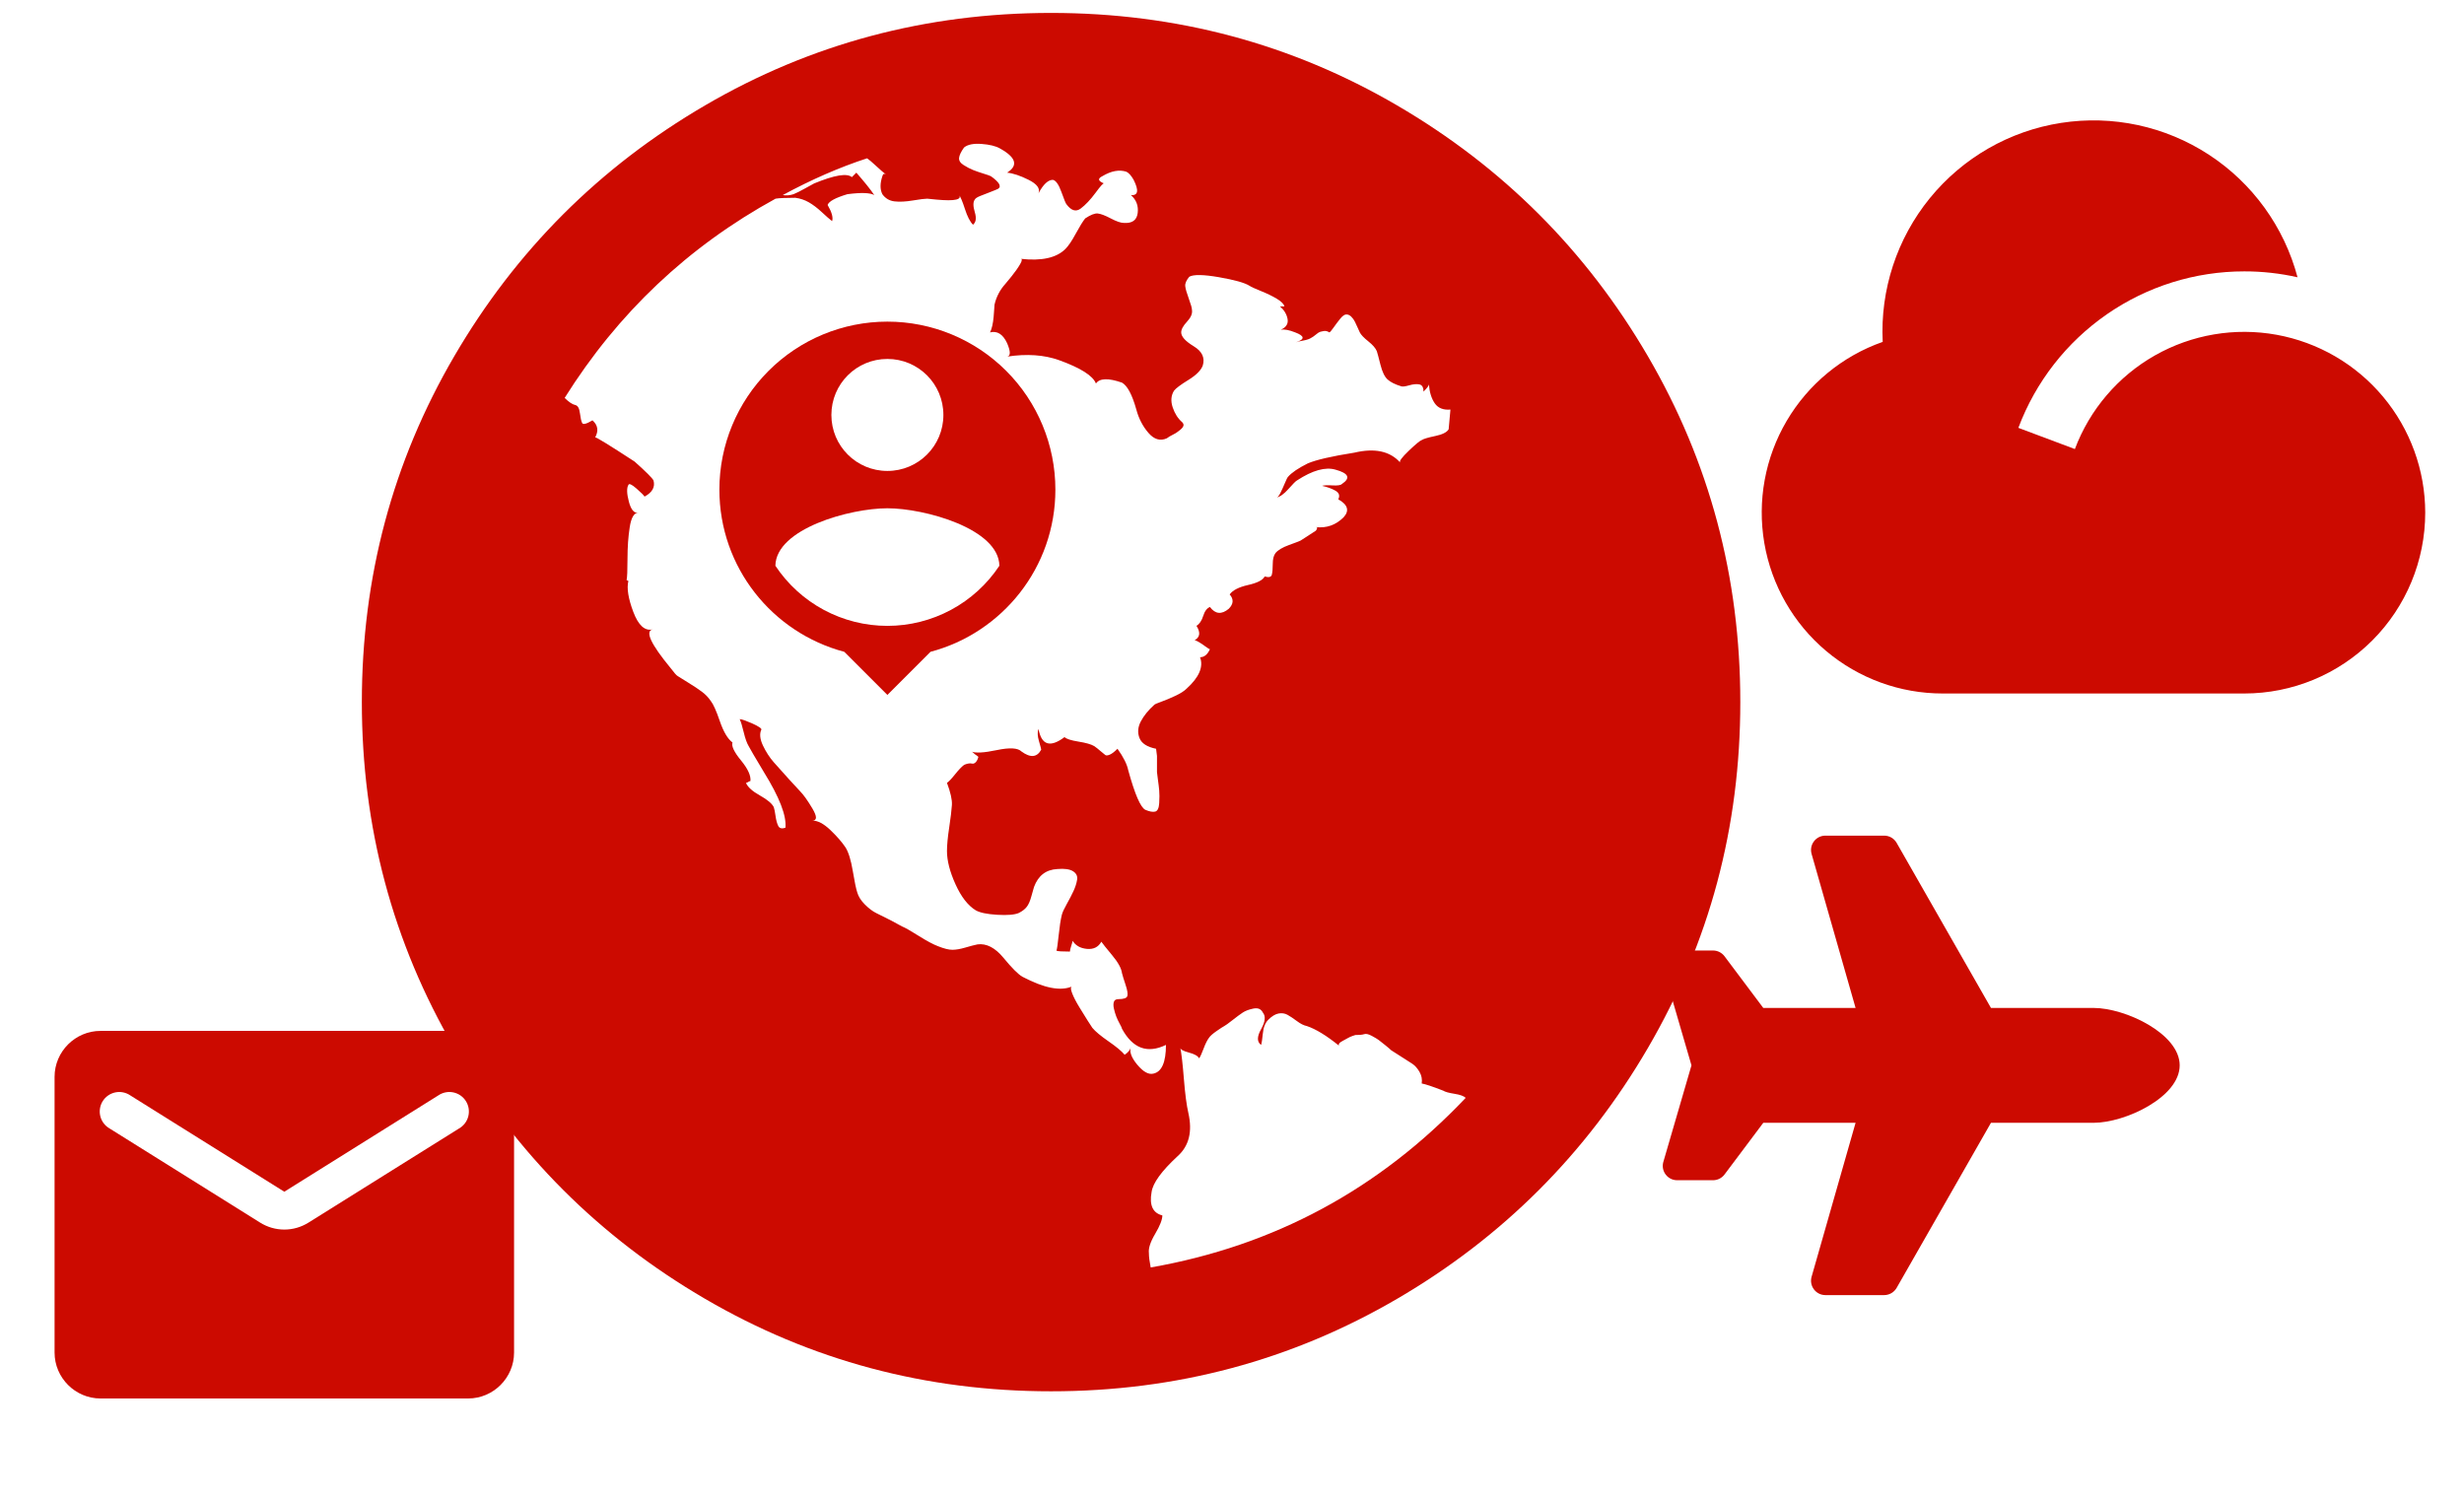
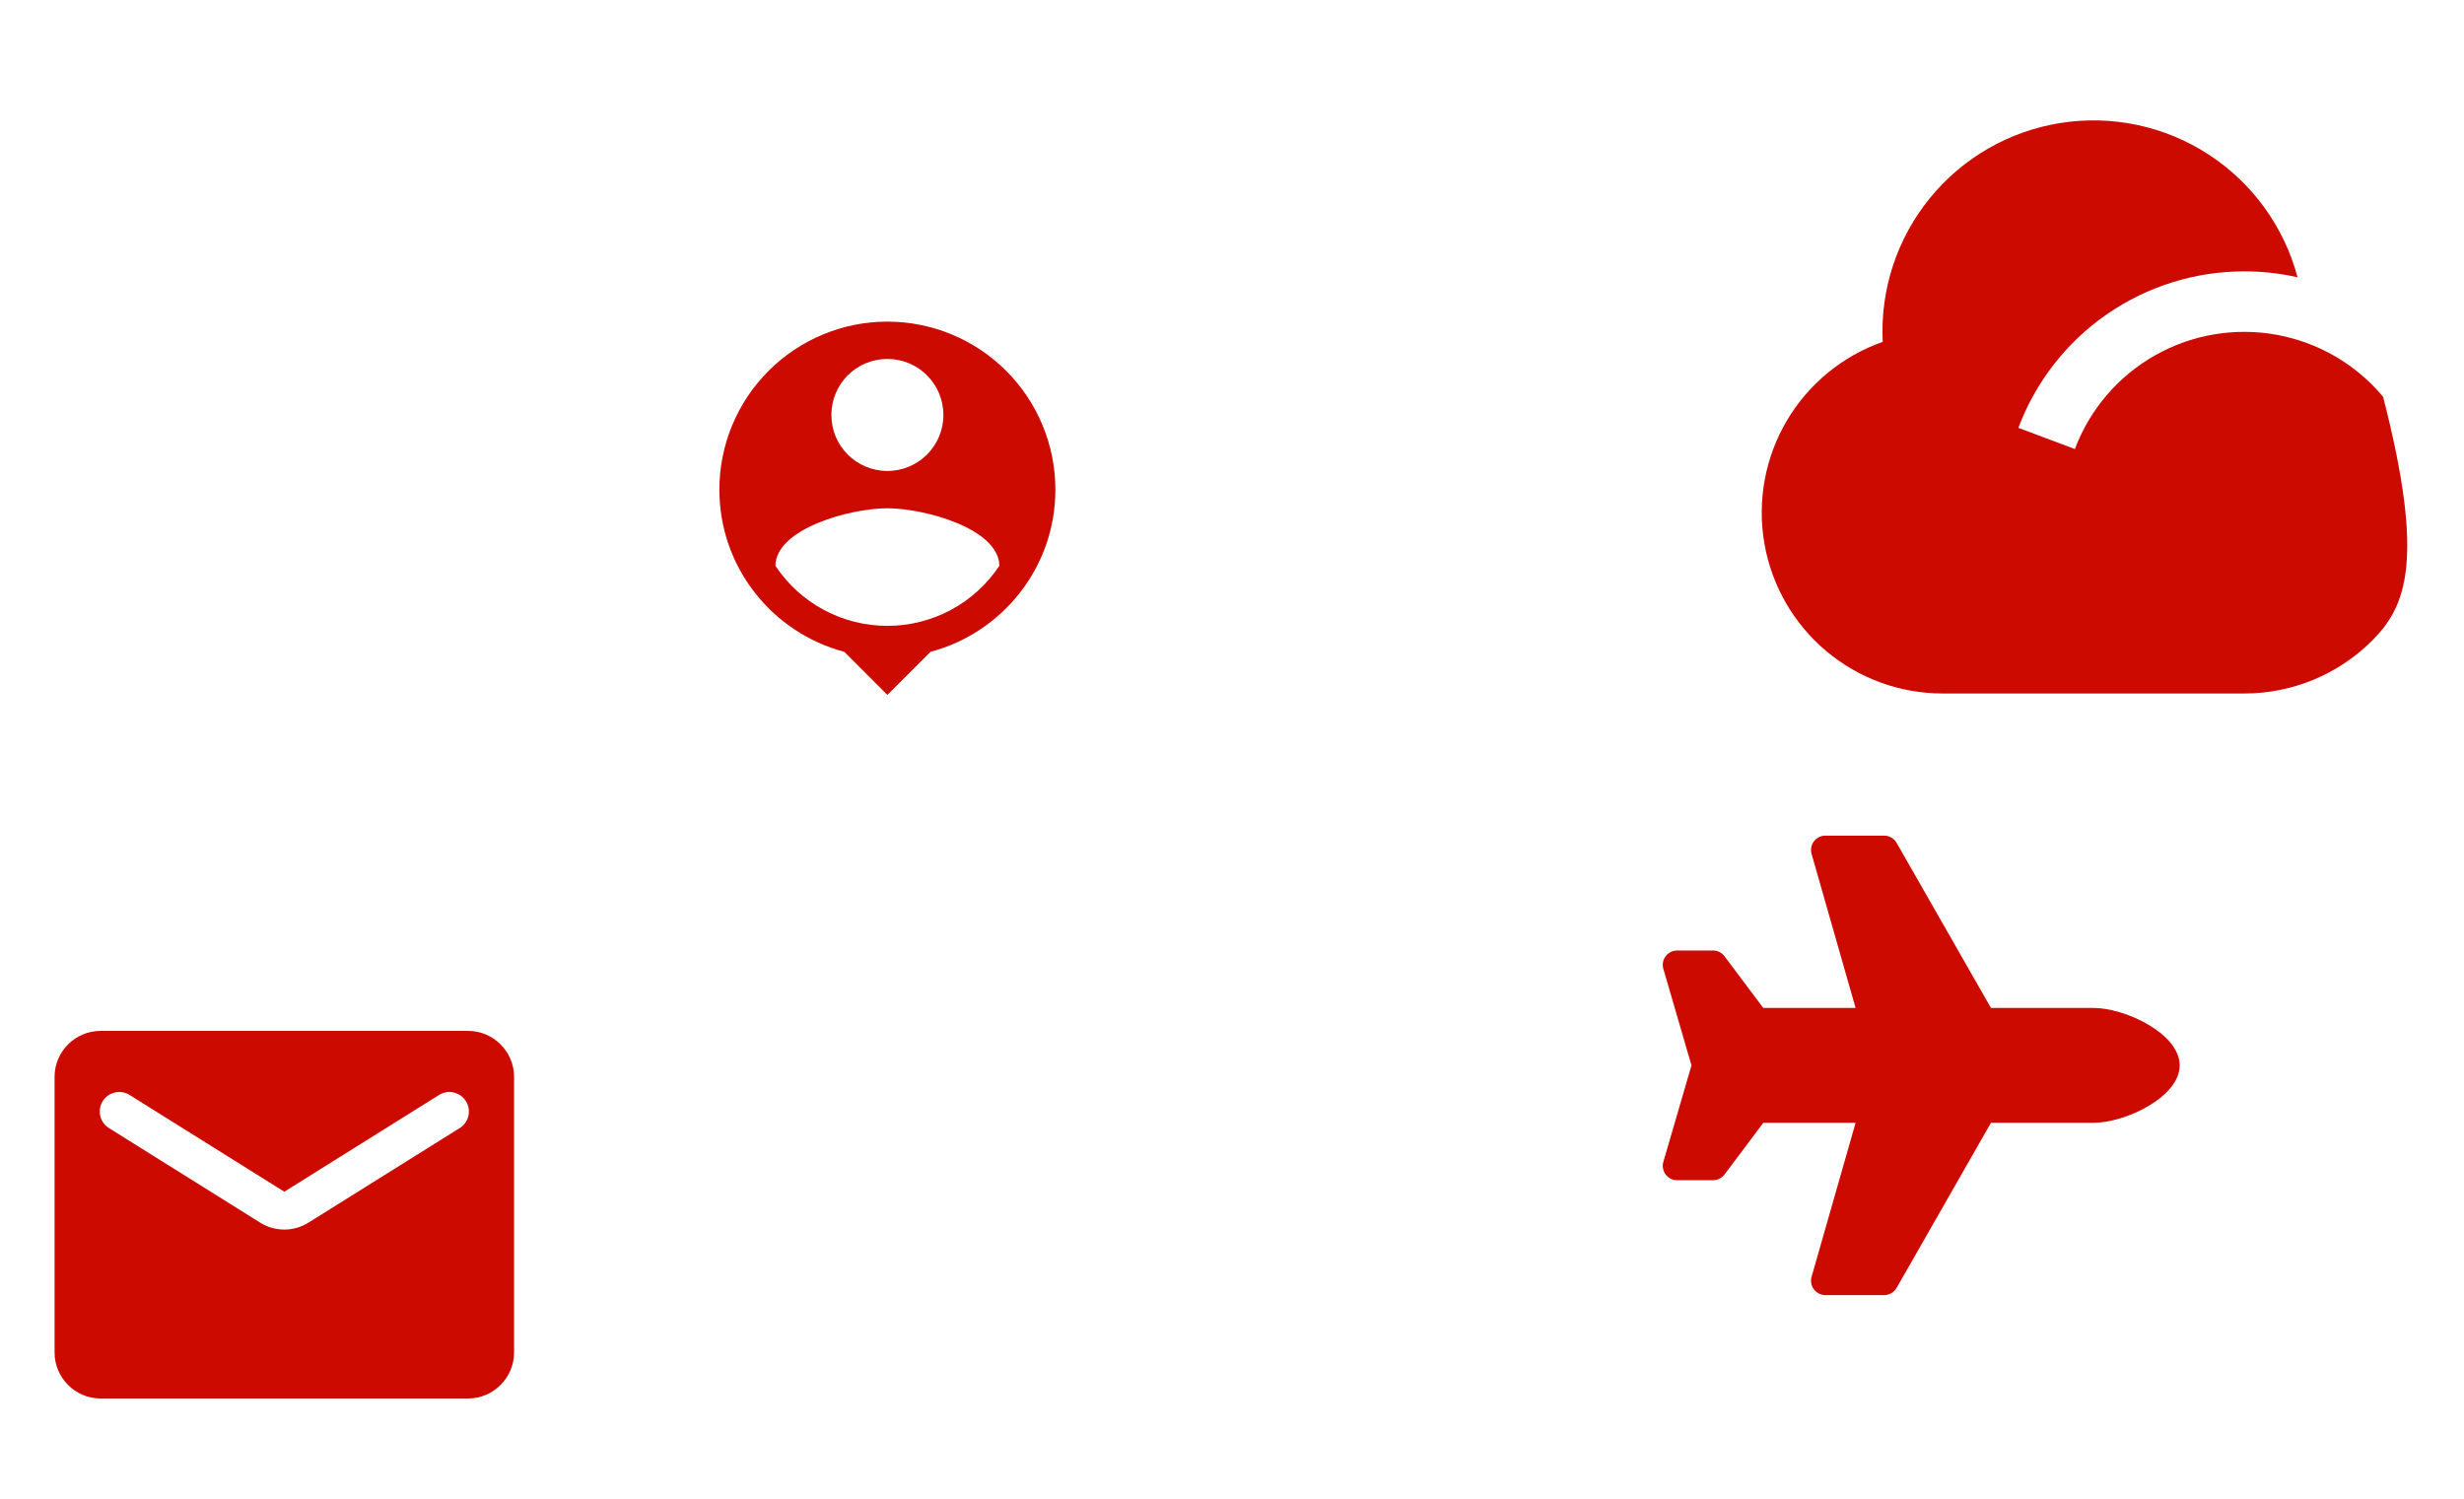
<svg xmlns="http://www.w3.org/2000/svg" width="143" height="87" viewBox="0 0 143 87" fill="none">
-   <path d="M130.25 15.75C127.399 15.749 124.617 16.618 122.273 18.241C119.93 19.864 118.138 22.164 117.137 24.832L120.417 26.063C121.283 23.762 122.928 21.838 125.067 20.626C127.206 19.414 129.702 18.991 132.12 19.429C134.539 19.868 136.728 21.141 138.304 23.027C139.881 24.913 140.747 27.292 140.75 29.75C140.75 32.535 139.644 35.206 137.674 37.175C135.705 39.144 133.035 40.25 130.25 40.25H112.75C110.27 40.252 107.871 39.376 105.975 37.778C104.079 36.179 102.811 33.962 102.393 31.518C101.976 29.074 102.436 26.561 103.694 24.424C104.951 22.288 106.925 20.665 109.264 19.843C109.114 16.82 110.088 13.849 111.999 11.502C113.91 9.155 116.623 7.598 119.613 7.133C122.604 6.667 125.661 7.324 128.195 8.979C130.73 10.634 132.562 13.168 133.339 16.093C132.325 15.864 131.289 15.749 130.25 15.75Z" fill="#CC0A00" />
+   <path d="M130.25 15.75C127.399 15.749 124.617 16.618 122.273 18.241C119.93 19.864 118.138 22.164 117.137 24.832L120.417 26.063C121.283 23.762 122.928 21.838 125.067 20.626C127.206 19.414 129.702 18.991 132.12 19.429C134.539 19.868 136.728 21.141 138.304 23.027C140.75 32.535 139.644 35.206 137.674 37.175C135.705 39.144 133.035 40.25 130.25 40.25H112.75C110.27 40.252 107.871 39.376 105.975 37.778C104.079 36.179 102.811 33.962 102.393 31.518C101.976 29.074 102.436 26.561 103.694 24.424C104.951 22.288 106.925 20.665 109.264 19.843C109.114 16.82 110.088 13.849 111.999 11.502C113.91 9.155 116.623 7.598 119.613 7.133C122.604 6.667 125.661 7.324 128.195 8.979C130.73 10.634 132.562 13.168 133.339 16.093C132.325 15.864 131.289 15.749 130.25 15.75Z" fill="#CC0A00" />
  <g clipPath="url(#clip0_59_418)">
-     <path d="M61 0.75C68.257 0.75 74.95 2.538 81.078 6.115C87.207 9.691 92.059 14.543 95.635 20.672C99.212 26.8 101 33.493 101 40.75C101 48.007 99.212 54.7 95.635 60.828C92.059 66.957 87.207 71.809 81.078 75.385C74.95 78.962 68.257 80.75 61 80.75C53.743 80.75 47.05 78.962 40.922 75.385C34.793 71.809 29.941 66.957 26.365 60.828C22.788 54.7 21 48.007 21 40.75C21 33.493 22.788 26.8 26.365 20.672C29.941 14.543 34.793 9.691 40.922 6.115C47.05 2.538 53.743 0.75 61 0.75ZM75.271 27.885C75.201 27.92 75.037 28.085 74.776 28.38C74.516 28.675 74.281 28.84 74.073 28.875C74.142 28.875 74.221 28.788 74.307 28.615C74.394 28.441 74.481 28.25 74.568 28.042C74.654 27.833 74.715 27.712 74.75 27.677C74.958 27.434 75.34 27.174 75.896 26.896C76.382 26.688 77.285 26.479 78.604 26.271C79.785 25.993 80.67 26.184 81.26 26.844C81.191 26.774 81.356 26.549 81.755 26.167C82.154 25.785 82.406 25.576 82.51 25.542C82.615 25.472 82.875 25.394 83.292 25.307C83.708 25.221 83.969 25.09 84.073 24.917L84.177 23.771C83.76 23.806 83.457 23.684 83.266 23.406C83.075 23.128 82.962 22.764 82.927 22.312C82.927 22.382 82.823 22.521 82.615 22.729C82.615 22.486 82.537 22.347 82.38 22.312C82.224 22.278 82.024 22.295 81.781 22.365C81.538 22.434 81.382 22.451 81.312 22.417C80.965 22.312 80.705 22.182 80.531 22.026C80.358 21.87 80.219 21.583 80.115 21.167C80.01 20.75 79.941 20.49 79.906 20.385C79.837 20.212 79.672 20.021 79.412 19.812C79.151 19.604 78.986 19.431 78.917 19.292C78.882 19.222 78.838 19.127 78.787 19.005C78.734 18.884 78.682 18.771 78.63 18.667C78.578 18.562 78.509 18.467 78.422 18.38C78.335 18.293 78.24 18.25 78.135 18.25C78.031 18.25 77.91 18.337 77.771 18.51C77.632 18.684 77.502 18.858 77.38 19.031C77.259 19.205 77.181 19.292 77.146 19.292C77.042 19.222 76.938 19.196 76.833 19.213C76.729 19.231 76.651 19.248 76.599 19.266C76.547 19.283 76.469 19.335 76.365 19.422C76.26 19.509 76.174 19.569 76.104 19.604C76 19.674 75.852 19.726 75.662 19.76C75.471 19.795 75.323 19.83 75.219 19.865C75.74 19.691 75.722 19.5 75.167 19.292C74.819 19.153 74.542 19.101 74.333 19.135C74.646 18.997 74.776 18.788 74.724 18.51C74.672 18.233 74.524 17.99 74.281 17.781H74.542C74.507 17.642 74.359 17.495 74.099 17.338C73.838 17.182 73.535 17.035 73.188 16.896C72.84 16.757 72.615 16.653 72.51 16.583C72.233 16.41 71.642 16.245 70.74 16.088C69.837 15.932 69.264 15.924 69.021 16.062C68.847 16.271 68.769 16.453 68.787 16.609C68.804 16.766 68.873 17.009 68.995 17.338C69.116 17.668 69.177 17.885 69.177 17.99C69.212 18.198 69.116 18.424 68.891 18.667C68.665 18.91 68.552 19.118 68.552 19.292C68.552 19.535 68.795 19.804 69.281 20.099C69.767 20.394 69.941 20.767 69.802 21.219C69.698 21.497 69.42 21.774 68.969 22.052C68.517 22.33 68.24 22.538 68.135 22.677C67.962 22.955 67.936 23.276 68.057 23.641C68.179 24.005 68.361 24.292 68.604 24.5C68.674 24.569 68.7 24.639 68.682 24.708C68.665 24.778 68.604 24.856 68.5 24.943C68.396 25.029 68.3 25.099 68.213 25.151C68.127 25.203 68.014 25.264 67.875 25.333L67.719 25.438C67.337 25.611 66.981 25.507 66.651 25.125C66.321 24.743 66.087 24.292 65.948 23.771C65.705 22.903 65.427 22.382 65.115 22.208C64.316 21.931 63.812 21.948 63.604 22.26C63.431 21.809 62.719 21.358 61.469 20.906C60.601 20.594 59.594 20.524 58.448 20.698C58.656 20.663 58.656 20.403 58.448 19.917C58.205 19.396 57.875 19.188 57.458 19.292C57.562 19.083 57.632 18.779 57.667 18.38C57.701 17.981 57.719 17.747 57.719 17.677C57.823 17.226 58.031 16.826 58.344 16.479C58.379 16.444 58.5 16.297 58.708 16.037C58.917 15.776 59.082 15.542 59.203 15.333C59.325 15.125 59.333 15.021 59.229 15.021C60.444 15.16 61.312 14.969 61.833 14.448C62.007 14.274 62.207 13.979 62.432 13.562C62.658 13.146 62.84 12.851 62.979 12.677C63.292 12.469 63.535 12.373 63.708 12.391C63.882 12.408 64.134 12.504 64.463 12.677C64.793 12.851 65.045 12.938 65.219 12.938C65.705 12.972 65.974 12.781 66.026 12.365C66.078 11.948 65.948 11.601 65.635 11.323C66.052 11.358 66.104 11.062 65.792 10.438C65.653 10.194 65.514 10.038 65.375 9.969C64.958 9.83 64.49 9.917 63.969 10.229C63.691 10.368 63.726 10.507 64.073 10.646C64.038 10.611 63.873 10.793 63.578 11.193C63.283 11.592 62.996 11.896 62.719 12.104C62.441 12.312 62.163 12.226 61.885 11.844C61.851 11.809 61.755 11.575 61.599 11.141C61.443 10.707 61.278 10.472 61.104 10.438C60.826 10.438 60.549 10.698 60.271 11.219C60.375 10.941 60.184 10.681 59.698 10.438C59.212 10.194 58.795 10.056 58.448 10.021C59.108 9.604 58.969 9.135 58.031 8.615C57.788 8.476 57.432 8.389 56.964 8.354C56.495 8.319 56.156 8.389 55.948 8.562C55.774 8.806 55.679 9.005 55.661 9.161C55.644 9.318 55.731 9.457 55.922 9.578C56.113 9.7 56.295 9.795 56.469 9.865C56.642 9.934 56.842 10.004 57.068 10.073C57.293 10.142 57.441 10.194 57.51 10.229C57.996 10.576 58.135 10.819 57.927 10.958C57.858 10.993 57.71 11.054 57.484 11.141C57.259 11.227 57.059 11.306 56.885 11.375C56.712 11.444 56.608 11.514 56.573 11.583C56.469 11.722 56.469 11.965 56.573 12.312C56.677 12.66 56.642 12.903 56.469 13.042C56.295 12.868 56.139 12.564 56 12.13C55.861 11.696 55.74 11.41 55.635 11.271C55.879 11.583 55.444 11.688 54.333 11.583L53.812 11.531C53.674 11.531 53.396 11.566 52.979 11.635C52.562 11.705 52.207 11.722 51.911 11.688C51.616 11.653 51.382 11.514 51.208 11.271C51.069 10.993 51.069 10.646 51.208 10.229C51.243 10.09 51.312 10.056 51.417 10.125C51.278 10.021 51.087 9.856 50.844 9.63C50.601 9.405 50.427 9.257 50.323 9.188C48.726 9.708 47.094 10.42 45.427 11.323C45.635 11.358 45.844 11.34 46.052 11.271C46.226 11.201 46.451 11.088 46.729 10.932C47.007 10.776 47.181 10.681 47.25 10.646C48.431 10.16 49.16 10.038 49.438 10.281L49.698 10.021C50.184 10.576 50.531 11.01 50.74 11.323C50.496 11.184 49.976 11.167 49.177 11.271C48.483 11.479 48.101 11.688 48.031 11.896C48.274 12.312 48.361 12.625 48.292 12.833C48.153 12.729 47.953 12.556 47.693 12.312C47.432 12.069 47.181 11.879 46.938 11.74C46.694 11.601 46.434 11.514 46.156 11.479C45.601 11.479 45.219 11.496 45.01 11.531C39.941 14.309 35.861 18.163 32.771 23.094C33.014 23.337 33.222 23.476 33.396 23.51C33.535 23.545 33.621 23.701 33.656 23.979C33.691 24.257 33.734 24.448 33.786 24.552C33.839 24.656 34.038 24.604 34.385 24.396C34.698 24.674 34.75 25.003 34.542 25.385C34.576 25.351 35.34 25.819 36.833 26.792C37.493 27.382 37.858 27.747 37.927 27.885C38.031 28.267 37.858 28.58 37.406 28.823C37.371 28.753 37.215 28.597 36.938 28.354C36.66 28.111 36.504 28.042 36.469 28.146C36.365 28.319 36.373 28.641 36.495 29.109C36.616 29.578 36.799 29.795 37.042 29.76C36.799 29.76 36.634 30.038 36.547 30.594C36.46 31.149 36.417 31.766 36.417 32.443C36.417 33.12 36.399 33.528 36.365 33.667L36.469 33.719C36.365 34.135 36.46 34.734 36.755 35.516C37.05 36.297 37.424 36.635 37.875 36.531C37.424 36.635 37.771 37.382 38.917 38.771C39.125 39.049 39.264 39.205 39.333 39.24C39.438 39.309 39.646 39.439 39.958 39.63C40.271 39.821 40.531 39.995 40.74 40.151C40.948 40.307 41.121 40.49 41.26 40.698C41.399 40.871 41.573 41.262 41.781 41.87C41.99 42.477 42.233 42.885 42.51 43.094C42.441 43.302 42.606 43.649 43.005 44.135C43.404 44.621 43.587 45.021 43.552 45.333C43.517 45.333 43.474 45.351 43.422 45.385C43.37 45.42 43.326 45.438 43.292 45.438C43.396 45.681 43.665 45.924 44.099 46.167C44.533 46.41 44.802 46.635 44.906 46.844C44.941 46.948 44.976 47.121 45.01 47.365C45.045 47.608 45.097 47.799 45.167 47.938C45.236 48.076 45.375 48.111 45.583 48.042C45.653 47.347 45.236 46.271 44.333 44.812C43.812 43.944 43.517 43.441 43.448 43.302C43.344 43.129 43.248 42.859 43.161 42.495C43.075 42.13 42.996 41.879 42.927 41.74C42.996 41.74 43.101 41.766 43.24 41.818C43.379 41.87 43.526 41.931 43.682 42C43.839 42.069 43.969 42.139 44.073 42.208C44.177 42.278 44.212 42.33 44.177 42.365C44.073 42.608 44.108 42.911 44.281 43.276C44.455 43.641 44.663 43.962 44.906 44.24C45.149 44.517 45.444 44.847 45.792 45.229C46.139 45.611 46.347 45.837 46.417 45.906C46.625 46.115 46.868 46.453 47.146 46.922C47.424 47.391 47.424 47.625 47.146 47.625C47.458 47.625 47.806 47.807 48.188 48.172C48.569 48.536 48.865 48.875 49.073 49.188C49.246 49.465 49.385 49.917 49.49 50.542C49.594 51.167 49.681 51.583 49.75 51.792C49.819 52.035 49.967 52.269 50.193 52.495C50.418 52.721 50.635 52.885 50.844 52.99L51.677 53.406L52.354 53.771C52.528 53.84 52.849 54.023 53.318 54.318C53.786 54.613 54.16 54.812 54.438 54.917C54.785 55.056 55.062 55.125 55.271 55.125C55.479 55.125 55.731 55.082 56.026 54.995C56.321 54.908 56.556 54.847 56.729 54.812C57.25 54.743 57.754 55.004 58.24 55.594C58.726 56.184 59.09 56.549 59.333 56.688C60.583 57.347 61.538 57.538 62.198 57.26C62.129 57.295 62.137 57.425 62.224 57.651C62.311 57.877 62.45 58.146 62.641 58.458C62.832 58.771 62.988 59.023 63.109 59.214C63.231 59.404 63.326 59.552 63.396 59.656C63.569 59.865 63.882 60.125 64.333 60.438C64.785 60.75 65.097 61.01 65.271 61.219C65.479 61.08 65.601 60.924 65.635 60.75C65.531 61.028 65.653 61.375 66 61.792C66.347 62.208 66.66 62.382 66.938 62.312C67.424 62.208 67.667 61.653 67.667 60.646C66.59 61.167 65.74 60.854 65.115 59.708C65.115 59.674 65.071 59.578 64.984 59.422C64.898 59.266 64.828 59.118 64.776 58.979C64.724 58.84 64.681 58.693 64.646 58.536C64.611 58.38 64.611 58.25 64.646 58.146C64.681 58.042 64.767 57.99 64.906 57.99C65.219 57.99 65.392 57.929 65.427 57.807C65.462 57.686 65.427 57.469 65.323 57.156C65.219 56.844 65.149 56.618 65.115 56.479C65.08 56.201 64.889 55.854 64.542 55.438C64.194 55.021 63.986 54.76 63.917 54.656C63.743 54.969 63.465 55.108 63.083 55.073C62.701 55.038 62.424 54.882 62.25 54.604C62.25 54.639 62.224 54.734 62.172 54.891C62.12 55.047 62.094 55.16 62.094 55.229C61.642 55.229 61.382 55.212 61.312 55.177C61.347 55.073 61.391 54.769 61.443 54.266C61.495 53.762 61.556 53.371 61.625 53.094C61.66 52.955 61.755 52.746 61.911 52.469C62.068 52.191 62.198 51.939 62.302 51.714C62.406 51.488 62.476 51.271 62.51 51.062C62.545 50.854 62.467 50.689 62.276 50.568C62.085 50.446 61.781 50.403 61.365 50.438C60.705 50.472 60.254 50.819 60.01 51.479C59.976 51.583 59.924 51.766 59.854 52.026C59.785 52.286 59.698 52.486 59.594 52.625C59.49 52.764 59.333 52.885 59.125 52.99C58.882 53.094 58.465 53.129 57.875 53.094C57.285 53.059 56.868 52.972 56.625 52.833C56.174 52.556 55.783 52.052 55.453 51.323C55.123 50.594 54.958 49.951 54.958 49.396C54.958 49.049 55.002 48.589 55.089 48.016C55.175 47.443 55.227 47.009 55.245 46.714C55.262 46.418 55.167 45.993 54.958 45.438C55.062 45.368 55.219 45.203 55.427 44.943C55.635 44.682 55.809 44.5 55.948 44.396C56.017 44.361 56.096 44.335 56.182 44.318C56.269 44.3 56.347 44.3 56.417 44.318C56.486 44.335 56.556 44.309 56.625 44.24C56.694 44.17 56.746 44.066 56.781 43.927C56.746 43.892 56.677 43.84 56.573 43.771C56.469 43.667 56.399 43.615 56.365 43.615C56.608 43.719 57.102 43.693 57.849 43.536C58.596 43.38 59.073 43.406 59.281 43.615C59.802 43.996 60.184 43.962 60.427 43.51C60.427 43.476 60.384 43.311 60.297 43.016C60.21 42.721 60.201 42.486 60.271 42.312C60.444 43.25 60.948 43.406 61.781 42.781C61.885 42.885 62.154 42.972 62.589 43.042C63.023 43.111 63.326 43.198 63.5 43.302C63.604 43.371 63.726 43.467 63.865 43.589C64.004 43.71 64.099 43.788 64.151 43.823C64.203 43.858 64.29 43.849 64.412 43.797C64.533 43.745 64.681 43.632 64.854 43.458C65.201 43.944 65.41 44.361 65.479 44.708C65.861 46.097 66.191 46.861 66.469 47C66.712 47.104 66.903 47.139 67.042 47.104C67.181 47.069 67.259 46.904 67.276 46.609C67.293 46.314 67.293 46.071 67.276 45.88C67.259 45.689 67.233 45.472 67.198 45.229L67.146 44.812V43.875L67.094 43.458C66.573 43.354 66.252 43.146 66.13 42.833C66.009 42.521 66.035 42.2 66.208 41.87C66.382 41.54 66.642 41.219 66.99 40.906C67.024 40.871 67.163 40.811 67.406 40.724C67.649 40.637 67.918 40.524 68.213 40.385C68.509 40.246 68.726 40.108 68.865 39.969C69.594 39.309 69.854 38.701 69.646 38.146C69.889 38.146 70.08 37.99 70.219 37.677C70.184 37.677 70.097 37.625 69.958 37.521C69.819 37.417 69.689 37.33 69.568 37.26C69.446 37.191 69.368 37.156 69.333 37.156C69.646 36.983 69.681 36.705 69.438 36.323C69.611 36.219 69.741 36.028 69.828 35.75C69.915 35.472 70.045 35.299 70.219 35.229C70.531 35.646 70.896 35.681 71.312 35.333C71.59 35.056 71.608 34.778 71.365 34.5C71.538 34.257 71.894 34.075 72.432 33.953C72.971 33.832 73.292 33.667 73.396 33.458C73.639 33.528 73.778 33.493 73.812 33.354C73.847 33.215 73.865 33.007 73.865 32.729C73.865 32.451 73.917 32.243 74.021 32.104C74.16 31.931 74.42 31.774 74.802 31.635C75.184 31.497 75.41 31.41 75.479 31.375L76.365 30.802C76.469 30.663 76.469 30.594 76.365 30.594C76.99 30.663 77.528 30.472 77.979 30.021C78.326 29.639 78.222 29.292 77.667 28.979C77.771 28.771 77.719 28.606 77.51 28.484C77.302 28.363 77.042 28.267 76.729 28.198C76.833 28.163 77.033 28.154 77.328 28.172C77.623 28.189 77.806 28.163 77.875 28.094C78.396 27.747 78.274 27.469 77.51 27.26C76.92 27.087 76.174 27.295 75.271 27.885ZM66.781 73.562C73.934 72.312 80.028 69.031 85.062 63.719C84.958 63.615 84.741 63.536 84.412 63.484C84.082 63.432 83.865 63.371 83.76 63.302C83.135 63.059 82.719 62.92 82.51 62.885C82.545 62.642 82.502 62.417 82.38 62.208C82.259 62 82.12 61.844 81.963 61.74C81.807 61.635 81.59 61.496 81.312 61.323C81.035 61.149 80.844 61.028 80.74 60.958C80.67 60.889 80.549 60.785 80.375 60.646C80.201 60.507 80.08 60.411 80.01 60.359C79.941 60.307 79.811 60.229 79.62 60.125C79.429 60.021 79.281 59.986 79.177 60.021C79.073 60.056 78.899 60.073 78.656 60.073L78.5 60.125C78.396 60.16 78.3 60.203 78.213 60.255C78.127 60.307 78.031 60.359 77.927 60.411C77.823 60.464 77.754 60.516 77.719 60.568C77.684 60.62 77.684 60.663 77.719 60.698C76.99 60.108 76.365 59.726 75.844 59.552C75.67 59.517 75.479 59.422 75.271 59.266C75.062 59.109 74.88 58.988 74.724 58.901C74.568 58.814 74.394 58.788 74.203 58.823C74.012 58.858 73.812 58.979 73.604 59.188C73.431 59.361 73.326 59.621 73.292 59.969C73.257 60.316 73.222 60.542 73.188 60.646C72.944 60.472 72.944 60.168 73.188 59.734C73.431 59.3 73.465 58.979 73.292 58.771C73.188 58.562 73.005 58.484 72.745 58.536C72.484 58.589 72.276 58.667 72.12 58.771C71.963 58.875 71.764 59.023 71.521 59.214C71.278 59.404 71.121 59.517 71.052 59.552C70.983 59.587 70.835 59.682 70.609 59.839C70.384 59.995 70.236 60.125 70.167 60.229C70.062 60.368 69.958 60.576 69.854 60.854C69.75 61.132 69.663 61.323 69.594 61.427C69.524 61.288 69.325 61.175 68.995 61.089C68.665 61.002 68.5 60.906 68.5 60.802C68.569 61.149 68.639 61.757 68.708 62.625C68.778 63.493 68.865 64.153 68.969 64.604C69.212 65.681 69.004 66.514 68.344 67.104C67.406 67.972 66.903 68.667 66.833 69.188C66.694 69.951 66.903 70.403 67.458 70.542C67.458 70.785 67.319 71.141 67.042 71.609C66.764 72.078 66.642 72.451 66.677 72.729C66.677 72.938 66.712 73.215 66.781 73.562Z" fill="#CC0A00" />
-   </g>
+     </g>
  <path d="M27.167 59.833H5.834C4.367 59.833 3.167 61.033 3.167 62.5V78.5C3.167 79.967 4.367 81.167 5.834 81.167H27.167C28.634 81.167 29.834 79.967 29.834 78.5V62.5C29.834 61.033 28.634 59.833 27.167 59.833ZM26.634 65.5L17.914 70.953C17.047 71.5 15.954 71.5 15.087 70.953L6.367 65.5C6.233 65.425 6.116 65.323 6.023 65.202C5.929 65.08 5.862 64.941 5.824 64.792C5.786 64.644 5.778 64.489 5.802 64.338C5.825 64.186 5.879 64.041 5.961 63.911C6.042 63.781 6.149 63.669 6.275 63.581C6.401 63.494 6.543 63.433 6.693 63.402C6.843 63.371 6.998 63.37 7.148 63.401C7.298 63.432 7.441 63.493 7.567 63.58L16.5 69.167L25.434 63.58C25.56 63.493 25.702 63.432 25.852 63.401C26.003 63.37 26.157 63.371 26.308 63.402C26.458 63.433 26.6 63.494 26.726 63.581C26.852 63.669 26.959 63.781 27.04 63.911C27.121 64.041 27.175 64.186 27.199 64.338C27.222 64.489 27.215 64.644 27.177 64.792C27.139 64.941 27.071 65.08 26.978 65.202C26.884 65.323 26.767 65.425 26.634 65.5Z" fill="#CC0A00" />
  <path d="M51.5 18.667C48.914 18.667 46.434 19.694 44.606 21.523C42.777 23.351 41.75 25.831 41.75 28.417C41.75 32.934 44.827 36.726 48.998 37.831L51.5 40.333L54.002 37.831C58.173 36.726 61.25 32.934 61.25 28.417C61.25 25.831 60.223 23.351 58.394 21.523C56.566 19.694 54.086 18.667 51.5 18.667ZM51.5 20.833C53.298 20.833 54.75 22.285 54.75 24.083C54.75 25.882 53.298 27.333 51.5 27.333C49.702 27.333 48.25 25.882 48.25 24.083C48.25 22.285 49.702 20.833 51.5 20.833ZM51.5 36.325C50.213 36.325 48.946 36.007 47.812 35.398C46.677 34.789 45.712 33.909 45 32.837C45.032 30.681 49.333 29.5 51.5 29.5C53.656 29.5 57.968 30.681 58 32.837C57.288 33.909 56.323 34.789 55.188 35.398C54.054 36.007 52.787 36.325 51.5 36.325Z" fill="#CC0A00" />
  <g clipPath="url(#clip1_59_418)">
    <path d="M121.5 58.5H115.547L110.073 48.92C110 48.792 109.895 48.686 109.768 48.612C109.641 48.539 109.496 48.5 109.349 48.5H105.938C105.384 48.5 104.985 49.03 105.137 49.562L107.69 58.5H102.333L100.083 55.5C99.926 55.29 99.678 55.167 99.416 55.167H97.334C96.791 55.167 96.394 55.676 96.525 56.202L98.166 61.833L96.525 67.465C96.394 67.991 96.791 68.5 97.334 68.5H99.416C99.679 68.5 99.926 68.377 100.083 68.167L102.333 65.167H107.69L105.137 74.104C104.985 74.636 105.384 75.167 105.938 75.167H109.349C109.648 75.167 109.924 75.006 110.073 74.747L115.547 65.167H121.5C123.341 65.167 126.5 63.675 126.5 61.833C126.5 59.992 123.341 58.5 121.5 58.5Z" fill="#CC0A00" />
  </g>
  <defs>
    <clipPath id="clip0_59_418">
      <rect width="80" height="80" fill="white" transform="translate(21 0.75)" />
    </clipPath>
    <clipPath id="clip1_59_418">
      <rect width="30" height="26.667" fill="white" transform="translate(96.5 48.5)" />
    </clipPath>
  </defs>
</svg>